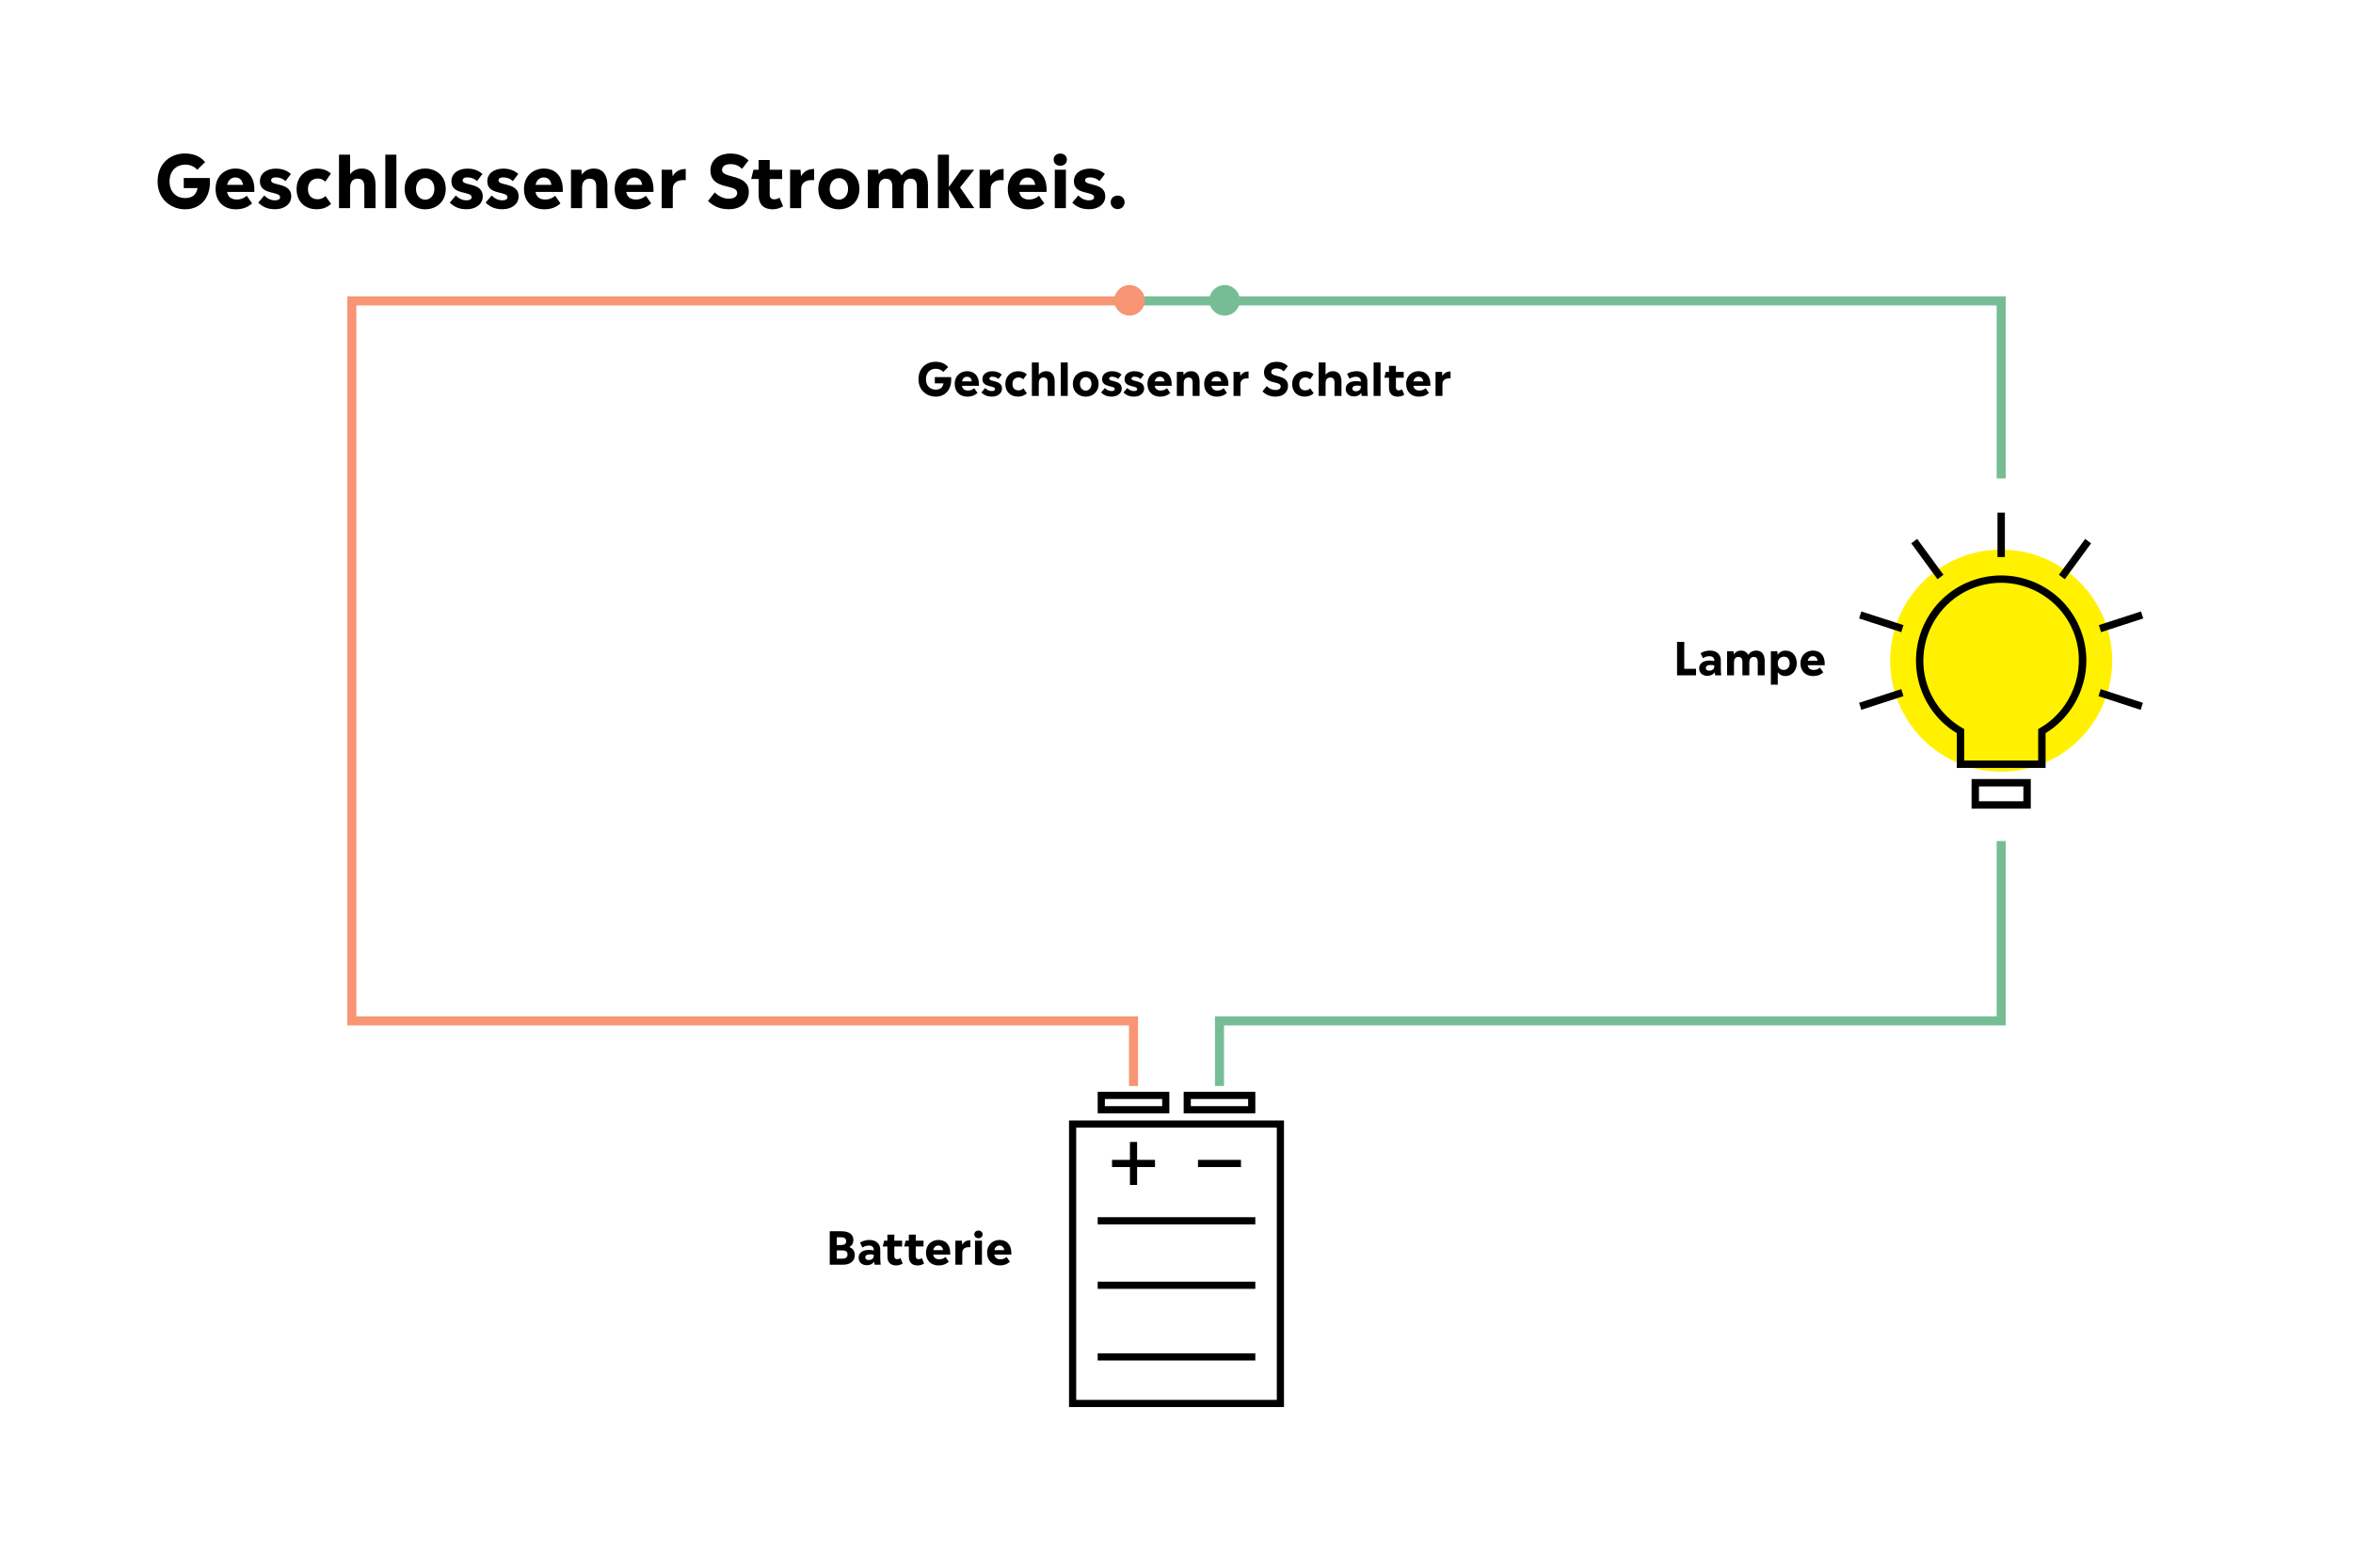
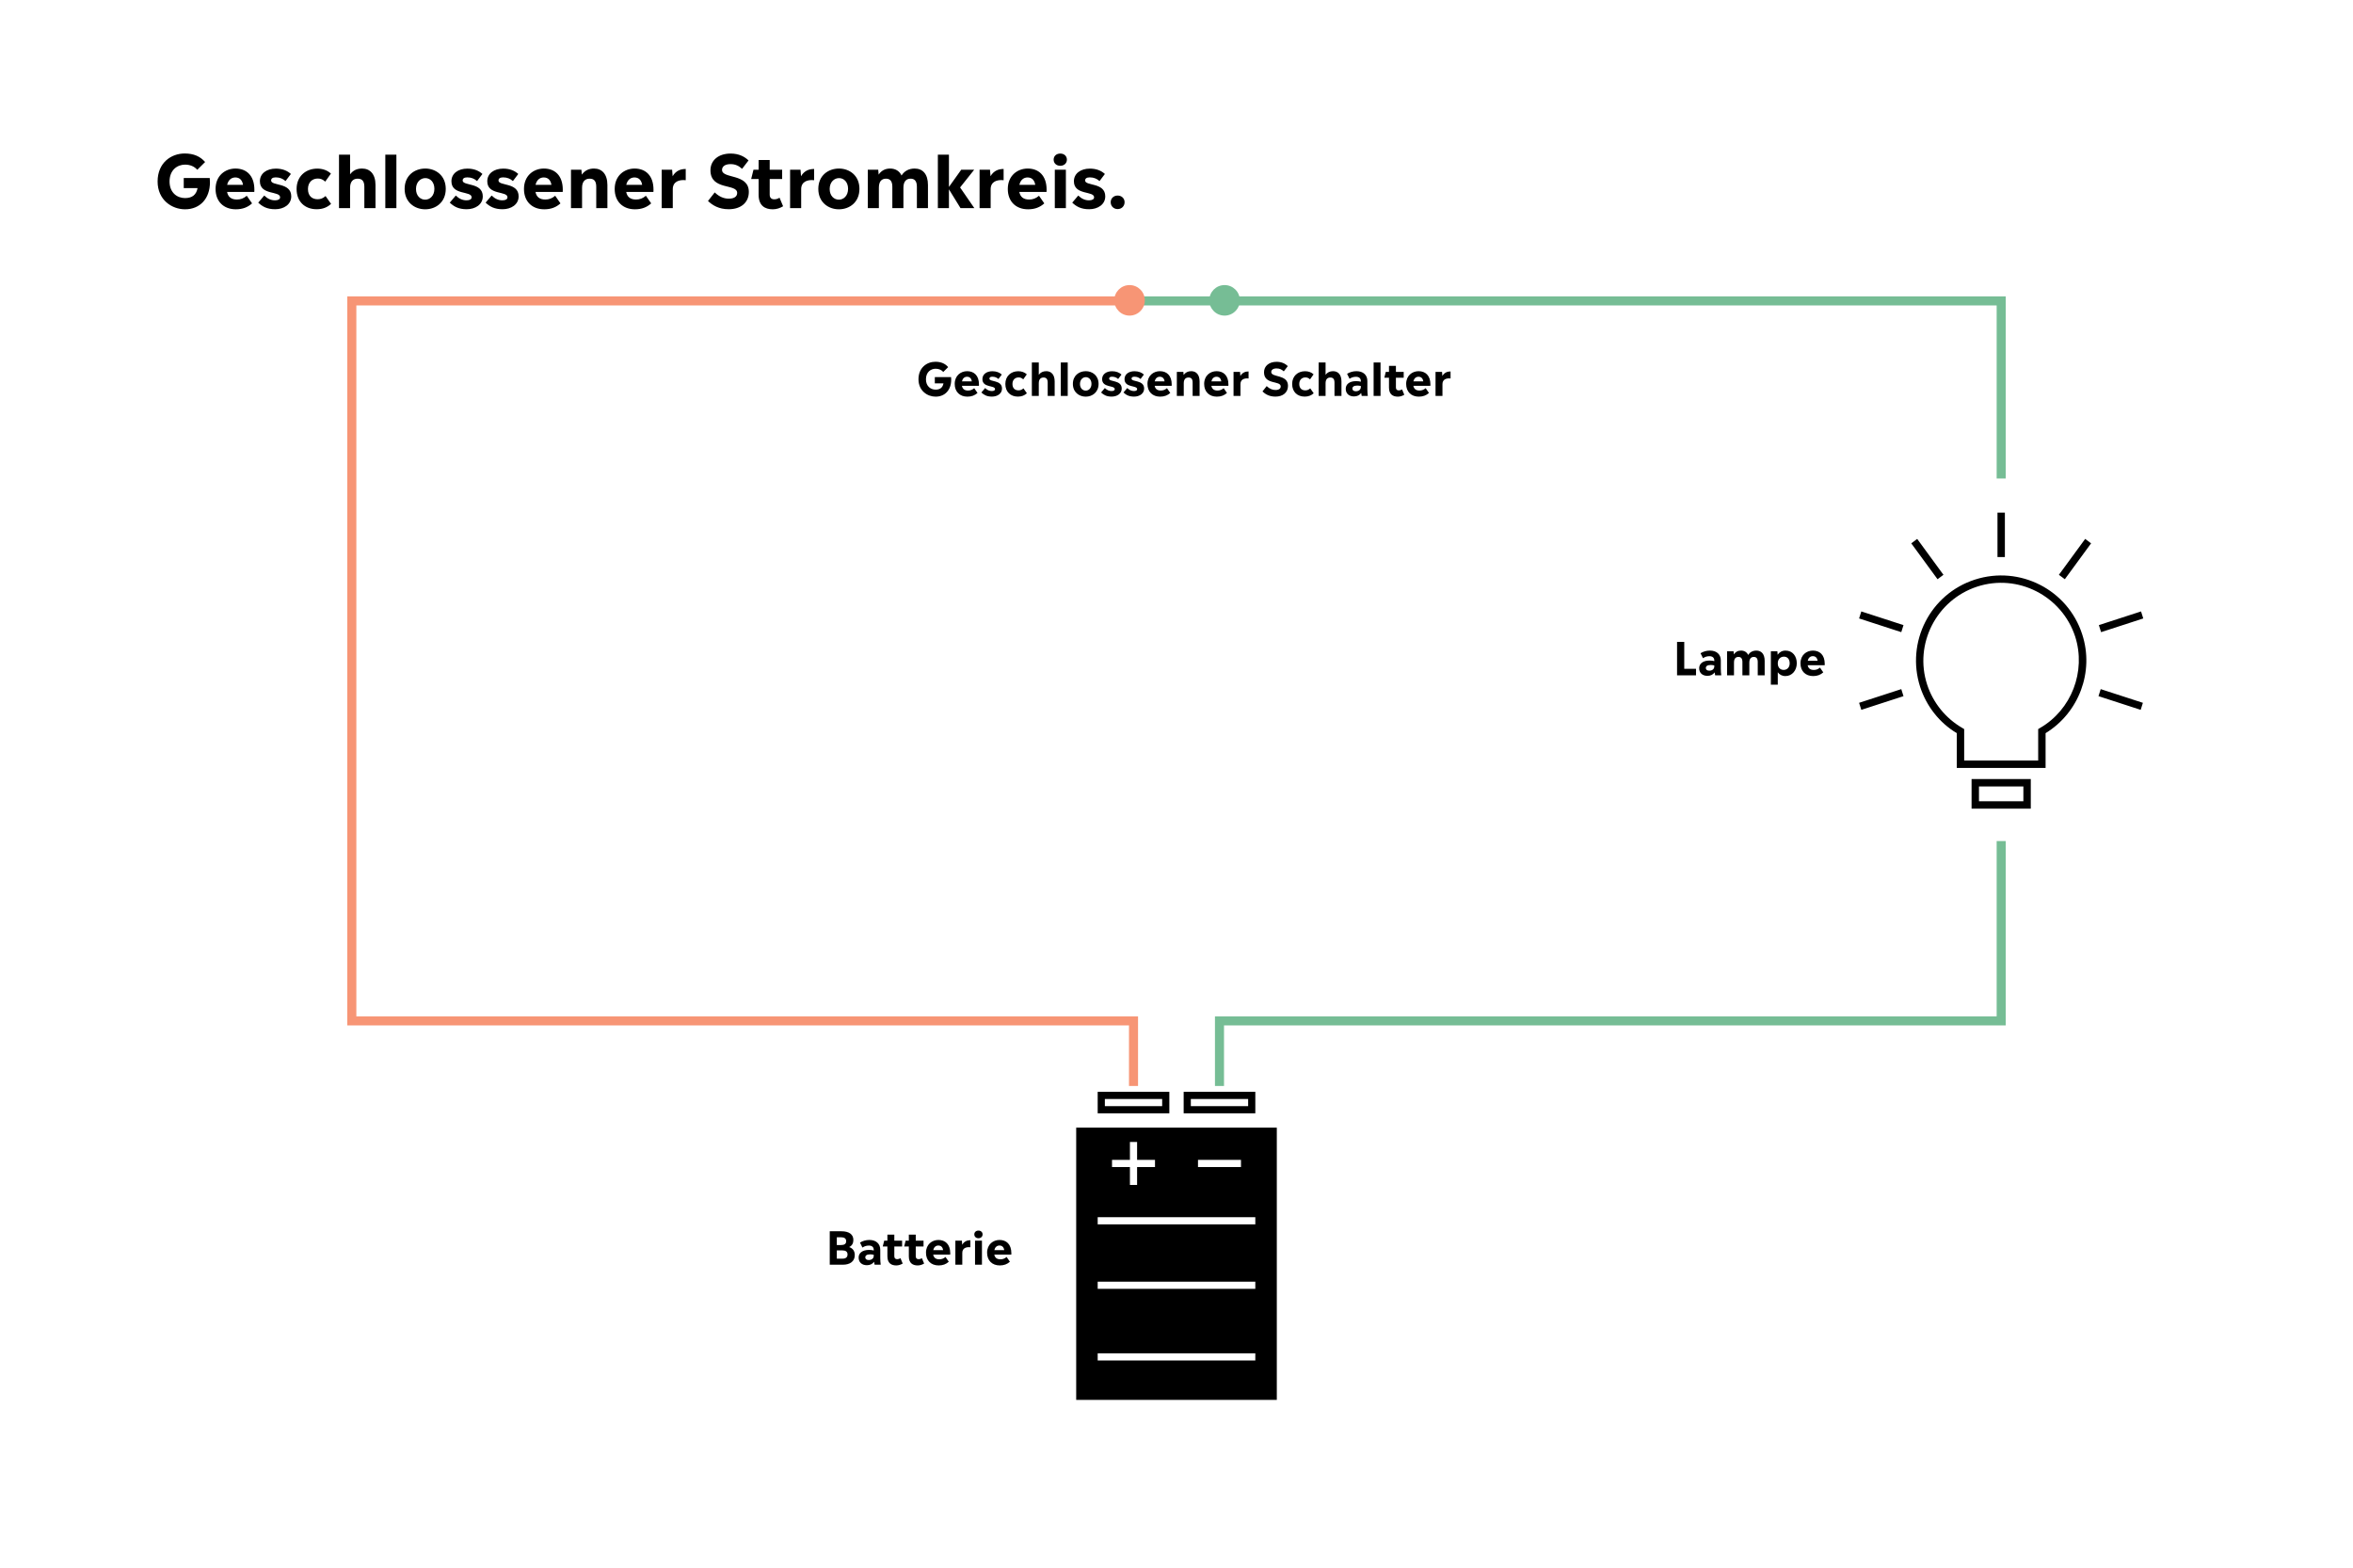
<svg xmlns="http://www.w3.org/2000/svg" width="2080" height="1386" viewBox="0 0 2080 1386" fill="none">
  <rect width="2080" height="1386" fill="white" />
-   <path fill-rule="evenodd" clip-rule="evenodd" d="M1027.33 971.5H976.667V977.834H1027.33V971.5ZM970.333 965.167V984.167H1033.67V965.167H970.333ZM951.333 996.834H1128.67V1237.5H951.333V996.834ZM945 1243.83V990.5H1135V1243.83H945ZM998.833 1047.5V1031.67H983V1025.33H998.833V1009.5H1005.17V1025.33H1021V1031.67H1005.17V1047.5H998.833ZM1059 1025.33H1097V1031.67H1059V1025.33ZM970.333 1076H1109.67V1082.33H970.333V1076ZM1109.67 1196.33H970.333V1202.67H1109.67V1196.33ZM970.333 1133H1109.67V1139.33H970.333V1133ZM1052.67 971.5H1103.33V977.834H1052.67V971.5ZM1046.33 984.167V965.167H1109.67V984.167H1046.33Z" fill="black" />
-   <circle cx="1769" cy="584" r="98.125" fill="#FFF100" />
+   <path fill-rule="evenodd" clip-rule="evenodd" d="M1027.33 971.5H976.667V977.834H1027.33V971.5ZM970.333 965.167V984.167H1033.67V965.167H970.333ZM951.333 996.834H1128.67V1237.5H951.333V996.834ZM945 1243.83V990.5H1135H945ZM998.833 1047.5V1031.67H983V1025.33H998.833V1009.5H1005.17V1025.33H1021V1031.67H1005.17V1047.5H998.833ZM1059 1025.33H1097V1031.67H1059V1025.33ZM970.333 1076H1109.67V1082.33H970.333V1076ZM1109.67 1196.33H970.333V1202.67H1109.67V1196.33ZM970.333 1133H1109.67V1139.33H970.333V1133ZM1052.67 971.5H1103.33V977.834H1052.67V971.5ZM1046.33 984.167V965.167H1109.67V984.167H1046.33Z" fill="black" />
  <path d="M1643.4 621.288L1645.36 627.502L1682.65 615.4L1680.69 609.186L1643.4 621.288ZM1745.78 512.369C1706.2 525.125 1684.61 567.646 1697.37 607.223C1702.93 624.232 1714.38 638.95 1729.75 648.109V678.855H1808.25V648.109C1837.69 630.119 1851.42 593.813 1840.63 560.777C1827.87 521.2 1785.35 499.613 1745.78 512.369ZM1803.34 643.529L1801.71 644.511V672.313H1736.29V644.511L1734.66 643.529C1719.94 635.025 1708.82 621.288 1703.58 605.261C1691.81 569.282 1711.76 530.359 1747.74 518.584C1783.72 506.809 1822.64 526.761 1834.42 562.74C1844.23 593.486 1831.14 627.502 1803.34 643.529ZM1772.27 453.167H1765.73V492.417H1772.27V453.167ZM1894.6 546.713L1892.64 540.498L1855.35 552.6L1857.31 558.815L1894.6 546.713ZM1643.4 546.713L1680.69 558.815L1682.65 552.6L1645.36 540.498L1643.4 546.713ZM1820.02 508.117L1825.26 512.042L1848.48 480.315L1843.25 476.39L1820.02 508.117ZM1717.97 508.117L1694.75 476.39L1689.52 480.315L1712.74 512.042L1717.97 508.117ZM1742.83 714.834H1795.17V688.667H1742.83V714.834ZM1749.37 695.209H1788.62V708.292H1749.37V695.209ZM1855.02 615.4L1892.31 627.502L1894.27 621.288L1856.98 609.186L1855.02 615.4Z" fill="black" />
  <path d="M1002 960V902.459H311V266H1002" stroke="#F79575" stroke-width="8" />
  <path d="M1078 960V902.459H1769V743.5M1006 266H1769V423" stroke="#76BD95" stroke-width="8" />
  <circle cx="998.5" cy="265.5" r="13.5" fill="#F79575" />
  <circle cx="1082.5" cy="265.5" r="13.5" fill="#76BD95" />
  <path d="M826.36 333.36H840.72C840.8 334.2 840.84 334.96 840.84 335.64C840.84 344.8 835.28 350.64 827.08 350.64C819.8 350.64 811.92 345.48 811.92 335.28C811.92 324.92 819.4 319.8 826.88 319.8C831.84 319.8 835.48 321.4 838.16 324.52L833.84 328.8C832.2 326.96 829.92 325.96 827.08 325.96C822.92 325.96 818.52 328.8 818.52 335.28C818.52 341.48 822.72 344.44 827.08 344.44C831.04 344.44 833.32 342.6 834 338.92H826.36V333.36ZM865.384 339.84C865.384 340.24 865.384 340.64 865.344 341.04H850.304C850.864 343.92 852.704 345.24 855.744 345.24C857.704 345.24 859.464 344.64 861.184 343.16L864.104 347.36C861.744 349.52 858.864 350.64 855.144 350.64C848.464 350.64 843.944 346.36 843.944 339.4C843.944 332.04 849.264 328.12 854.944 328.12C860.944 328.12 865.384 331.92 865.384 339.84ZM854.864 333.04C852.544 333.04 850.904 334.6 850.344 337.12H859.104C858.744 334.72 857.384 333.04 854.864 333.04ZM876.873 350.6C872.393 350.6 869.793 349.12 867.513 346.96L870.833 343.04C872.753 344.88 874.633 345.68 876.793 345.68C878.593 345.68 879.593 345.04 879.593 344C879.593 340.36 868.433 343 868.433 335.16C868.433 330.84 872.153 328.16 877.273 328.16C880.993 328.16 883.673 329.4 885.553 331.12L882.593 335.04C881.153 333.76 879.473 333 877.193 333C875.353 333 874.633 333.72 874.633 334.72C874.633 337.88 885.753 335.64 885.753 343.48C885.753 348.04 881.593 350.6 876.873 350.6ZM899.789 350.6C893.349 350.6 888.709 346.48 888.709 339.4C888.709 332.52 893.629 328.16 900.149 328.16C902.989 328.16 905.669 329.04 907.669 330.92L904.509 335.36C903.309 334.16 901.989 333.64 900.429 333.64C897.429 333.64 894.989 335.64 894.989 339.44C894.989 343.36 897.349 345.08 900.309 345.08C901.829 345.08 903.189 344.68 904.709 343.32L907.749 347.64C905.669 349.56 903.149 350.6 899.789 350.6ZM924.9 328.12C929.26 328.12 932.3 331.16 932.3 337.2V350H926.14V338.2C926.14 334.96 924.82 333.72 922.42 333.72C920.1 333.72 918.26 335.12 918.26 338.76V350H912.14V320.44H918.26V331.32C919.86 329.16 922.02 328.12 924.9 328.12ZM943.846 350H937.726V320.44H943.846V350ZM959.757 350.64C953.917 350.64 948.397 346.72 948.397 339.36C948.397 332 953.837 328.12 959.837 328.12C965.597 328.12 971.117 331.96 971.117 339.36C971.117 346.68 965.717 350.64 959.757 350.64ZM959.757 345.32C962.357 345.32 964.837 343.2 964.837 339.32C964.837 335.52 962.477 333.4 959.837 333.4C957.237 333.4 954.677 335.52 954.677 339.4C954.677 343.2 957.077 345.32 959.757 345.32ZM982.693 350.6C978.213 350.6 975.613 349.12 973.333 346.96L976.653 343.04C978.573 344.88 980.453 345.68 982.613 345.68C984.413 345.68 985.413 345.04 985.413 344C985.413 340.36 974.253 343 974.253 335.16C974.253 330.84 977.973 328.16 983.093 328.16C986.813 328.16 989.493 329.4 991.373 331.12L988.413 335.04C986.973 333.76 985.293 333 983.013 333C981.173 333 980.453 333.72 980.453 334.72C980.453 337.88 991.573 335.64 991.573 343.48C991.573 348.04 987.413 350.6 982.693 350.6ZM1002.5 350.6C998.018 350.6 995.418 349.12 993.138 346.96L996.458 343.04C998.378 344.88 1000.26 345.68 1002.42 345.68C1004.22 345.68 1005.22 345.04 1005.22 344C1005.22 340.36 994.058 343 994.058 335.16C994.058 330.84 997.778 328.16 1002.9 328.16C1006.62 328.16 1009.3 329.4 1011.18 331.12L1008.22 335.04C1006.78 333.76 1005.1 333 1002.82 333C1000.98 333 1000.26 333.72 1000.26 334.72C1000.26 337.88 1011.38 335.64 1011.38 343.48C1011.38 348.04 1007.22 350.6 1002.5 350.6ZM1035.77 339.84C1035.77 340.24 1035.77 340.64 1035.73 341.04H1020.69C1021.25 343.92 1023.09 345.24 1026.13 345.24C1028.09 345.24 1029.85 344.64 1031.57 343.16L1034.49 347.36C1032.13 349.52 1029.25 350.64 1025.53 350.64C1018.85 350.64 1014.33 346.36 1014.33 339.4C1014.33 332.04 1019.65 328.12 1025.33 328.12C1031.33 328.12 1035.77 331.92 1035.77 339.84ZM1025.25 333.04C1022.93 333.04 1021.29 334.6 1020.73 337.12H1029.49C1029.13 334.72 1027.77 333.04 1025.25 333.04ZM1053.02 328.12C1057.38 328.12 1060.42 331.16 1060.42 337.2V350H1054.26V338.2C1054.26 334.96 1052.98 333.72 1050.58 333.72C1048.26 333.72 1046.42 335.12 1046.42 338.76V350H1040.3V328.76H1046.06L1046.3 331.48C1047.94 329.2 1050.14 328.12 1053.02 328.12ZM1085.89 339.84C1085.89 340.24 1085.89 340.64 1085.85 341.04H1070.81C1071.37 343.92 1073.21 345.24 1076.25 345.24C1078.21 345.24 1079.97 344.64 1081.69 343.16L1084.61 347.36C1082.25 349.52 1079.37 350.64 1075.65 350.64C1068.97 350.64 1064.45 346.36 1064.45 339.4C1064.45 332.04 1069.77 328.12 1075.45 328.12C1081.45 328.12 1085.89 331.92 1085.89 339.84ZM1075.37 333.04C1073.05 333.04 1071.41 334.6 1070.85 337.12H1079.61C1079.25 334.72 1077.89 333.04 1075.37 333.04ZM1096.18 328.76L1096.46 332.36C1098.34 329.16 1101.1 328.36 1103.7 328.36V334.56C1099.98 334.16 1096.54 335.36 1096.54 339.56V350H1090.42V328.76H1096.18ZM1127.44 350.6C1121.92 350.6 1118.44 348.36 1116 346.04L1119.72 341.32C1122.28 343.76 1124.8 344.76 1127.52 344.76C1130.56 344.76 1132.12 343.52 1132.12 341.6C1132.12 336.24 1117.36 340.4 1117.36 329.08C1117.36 323.68 1121.68 319.84 1128.48 319.84C1133.04 319.84 1136.2 321.52 1138.4 323.64L1134.84 328.28C1133.08 326.68 1131.2 325.68 1128.48 325.68C1125.36 325.68 1123.76 327 1123.76 328.88C1123.76 333.96 1138.56 330.68 1138.56 341.04C1138.56 346.92 1134.16 350.6 1127.44 350.6ZM1153.31 350.6C1146.87 350.6 1142.23 346.48 1142.23 339.4C1142.23 332.52 1147.15 328.16 1153.67 328.16C1156.51 328.16 1159.19 329.04 1161.18 330.92L1158.03 335.36C1156.83 334.16 1155.51 333.64 1153.95 333.64C1150.95 333.64 1148.51 335.64 1148.51 339.44C1148.51 343.36 1150.87 345.08 1153.83 345.08C1155.35 345.08 1156.71 344.68 1158.23 343.32L1161.27 347.64C1159.19 349.56 1156.67 350.6 1153.31 350.6ZM1178.42 328.12C1182.78 328.12 1185.82 331.16 1185.82 337.2V350H1179.66V338.2C1179.66 334.96 1178.34 333.72 1175.94 333.72C1173.62 333.72 1171.78 335.12 1171.78 338.76V350H1165.66V320.44H1171.78V331.32C1173.38 329.16 1175.54 328.12 1178.42 328.12ZM1209.12 350H1203.72L1203.24 347.4C1201.88 349.36 1199.68 350.44 1196.92 350.44C1192.6 350.44 1189.6 348 1189.6 343.68C1189.6 339.92 1192.6 336.92 1198.84 336.92C1200.56 336.92 1201.92 337.16 1202.96 337.44V336.88C1202.96 334.48 1201.4 333.08 1198.68 333.08C1196.44 333.08 1194.72 333.68 1192.96 334.84L1190.8 330.44C1193.16 329 1195.96 328.12 1199.08 328.12C1205 328.12 1208.72 331.44 1208.72 336.84V344.08C1208.72 346.24 1208.88 348.32 1209.12 350ZM1198.56 345.88C1200.84 345.88 1202.96 344.64 1202.96 342.08V341.24C1202.04 341 1200.96 340.84 1199.8 340.84C1196.68 340.84 1195.48 342 1195.48 343.56C1195.48 344.88 1196.48 345.88 1198.56 345.88ZM1220.37 350H1214.25V320.44H1220.37V350ZM1239.4 344.24L1241.36 348.96C1239.64 350 1237.72 350.64 1235.64 350.64C1231.36 350.64 1227.84 348.64 1227.84 342.64V333.92H1223.72L1225 328.76H1227.84V323.4H1233.96V328.76H1240.84V333.92H1233.96V342.56C1233.96 344.28 1234.92 345.12 1236.52 345.12C1237.56 345.12 1238.48 344.8 1239.4 344.24ZM1264.45 339.84C1264.45 340.24 1264.45 340.64 1264.41 341.04H1249.37C1249.93 343.92 1251.77 345.24 1254.81 345.24C1256.77 345.24 1258.53 344.64 1260.25 343.16L1263.17 347.36C1260.81 349.52 1257.93 350.64 1254.21 350.64C1247.53 350.64 1243.01 346.36 1243.01 339.4C1243.01 332.04 1248.33 328.12 1254.01 328.12C1260.01 328.12 1264.45 331.92 1264.45 339.84ZM1253.93 333.04C1251.61 333.04 1249.97 334.6 1249.41 337.12H1258.17C1257.81 334.72 1256.45 333.04 1253.93 333.04ZM1274.74 328.76L1275.02 332.36C1276.9 329.16 1279.66 328.36 1282.26 328.36V334.56C1278.54 334.16 1275.1 335.36 1275.1 339.56V350H1268.98V328.76H1274.74Z" fill="black" />
  <path d="M750.64 1102.4C754.24 1103.64 755.6 1106.32 755.6 1109.48C755.6 1115.16 751.28 1118 745.08 1118H733.48V1088.44H743.88C750.56 1088.44 754.36 1091.24 754.36 1096.08C754.36 1098.72 753.44 1101.08 750.64 1102.4ZM743.76 1093.76H739.72V1100.6H743.56C746.32 1100.6 748 1099.68 748 1097.2C748 1094.88 746.36 1093.76 743.76 1093.76ZM739.72 1112.64H744.96C747.52 1112.64 749.2 1111.44 749.2 1108.96C749.2 1106.48 747.56 1105.36 744.72 1105.36H739.72V1112.64ZM778.535 1118H773.135L772.655 1115.4C771.295 1117.36 769.095 1118.44 766.335 1118.44C762.015 1118.44 759.015 1116 759.015 1111.68C759.015 1107.92 762.015 1104.92 768.255 1104.92C769.975 1104.92 771.335 1105.16 772.375 1105.44V1104.88C772.375 1102.48 770.815 1101.08 768.095 1101.08C765.855 1101.08 764.135 1101.68 762.375 1102.84L760.215 1098.44C762.575 1097 765.375 1096.12 768.495 1096.12C774.415 1096.12 778.135 1099.44 778.135 1104.84V1112.08C778.135 1114.24 778.295 1116.32 778.535 1118ZM767.975 1113.88C770.255 1113.88 772.375 1112.64 772.375 1110.08V1109.24C771.455 1109 770.375 1108.84 769.215 1108.84C766.095 1108.84 764.895 1110 764.895 1111.56C764.895 1112.88 765.895 1113.88 767.975 1113.88ZM796.002 1112.24L797.962 1116.96C796.242 1118 794.322 1118.64 792.242 1118.64C787.962 1118.64 784.442 1116.64 784.442 1110.64V1101.92H780.322L781.602 1096.76H784.442V1091.4H790.562V1096.76H797.442V1101.92H790.562V1110.56C790.562 1112.28 791.522 1113.12 793.122 1113.12C794.162 1113.12 795.082 1112.8 796.002 1112.24ZM814.947 1112.24L816.907 1116.96C815.187 1118 813.267 1118.64 811.187 1118.64C806.907 1118.64 803.387 1116.64 803.387 1110.64V1101.92H799.267L800.547 1096.76H803.387V1091.4H809.507V1096.76H816.387V1101.92H809.507V1110.56C809.507 1112.28 810.467 1113.12 812.067 1113.12C813.107 1113.12 814.027 1112.8 814.947 1112.24ZM839.993 1107.84C839.993 1108.24 839.993 1108.64 839.953 1109.04H824.913C825.473 1111.92 827.313 1113.24 830.353 1113.24C832.313 1113.24 834.073 1112.64 835.793 1111.16L838.713 1115.36C836.353 1117.52 833.473 1118.64 829.753 1118.64C823.073 1118.64 818.553 1114.36 818.553 1107.4C818.553 1100.04 823.873 1096.12 829.553 1096.12C835.553 1096.12 839.993 1099.92 839.993 1107.84ZM829.473 1101.04C827.153 1101.04 825.513 1102.6 824.953 1105.12H833.713C833.353 1102.72 831.993 1101.04 829.473 1101.04ZM850.283 1096.76L850.563 1100.36C852.443 1097.16 855.203 1096.36 857.803 1096.36V1102.56C854.083 1102.16 850.643 1103.36 850.643 1107.56V1118H844.523V1096.76H850.283ZM864.945 1094.6C862.785 1094.6 861.265 1093.2 861.265 1091.2C861.265 1089.2 862.785 1087.84 864.945 1087.84C867.025 1087.84 868.585 1089.2 868.585 1091.2C868.585 1093.2 867.025 1094.6 864.945 1094.6ZM868.025 1118H861.905V1096.76H868.025V1118ZM894.017 1107.84C894.017 1108.24 894.017 1108.64 893.977 1109.04H878.937C879.497 1111.92 881.337 1113.24 884.377 1113.24C886.337 1113.24 888.097 1112.64 889.817 1111.16L892.737 1115.36C890.377 1117.52 887.497 1118.64 883.777 1118.64C877.097 1118.64 872.577 1114.36 872.577 1107.4C872.577 1100.04 877.897 1096.12 883.577 1096.12C889.577 1096.12 894.017 1099.92 894.017 1107.84ZM883.497 1101.04C881.177 1101.04 879.537 1102.6 878.977 1105.12H887.737C887.377 1102.72 886.017 1101.04 883.497 1101.04Z" fill="black" />
  <path d="M1488.84 567.44V591.24H1499.24V597H1482.48V567.44H1488.84ZM1521.56 597H1516.16L1515.68 594.4C1514.32 596.36 1512.12 597.44 1509.36 597.44C1505.04 597.44 1502.04 595 1502.04 590.68C1502.04 586.92 1505.04 583.92 1511.28 583.92C1513 583.92 1514.36 584.16 1515.4 584.44V583.88C1515.4 581.48 1513.84 580.08 1511.12 580.08C1508.88 580.08 1507.16 580.68 1505.4 581.84L1503.24 577.44C1505.6 576 1508.4 575.12 1511.52 575.12C1517.44 575.12 1521.16 578.44 1521.16 583.84V591.08C1521.16 593.24 1521.32 595.32 1521.56 597ZM1511 592.88C1513.28 592.88 1515.4 591.64 1515.4 589.08V588.24C1514.48 588 1513.4 587.84 1512.24 587.84C1509.12 587.84 1507.92 589 1507.92 590.56C1507.92 591.88 1508.92 592.88 1511 592.88ZM1552.57 575.12C1557.05 575.12 1559.93 578.16 1559.93 584.2V597H1553.81V585.16C1553.81 581.96 1552.49 580.72 1550.33 580.72C1548.05 580.72 1546.37 582.12 1546.37 585.72V597H1540.25V585.16C1540.25 581.96 1538.89 580.72 1536.77 580.72C1534.41 580.72 1532.81 582.12 1532.81 585.72V597H1526.69V575.76H1532.45L1532.69 578.48C1534.01 576.44 1536.13 575.12 1539.01 575.12C1541.85 575.12 1544.13 576.4 1545.33 578.96C1546.81 576.64 1549.21 575.12 1552.57 575.12ZM1578.36 575.12C1584.72 575.12 1588.32 580.16 1588.32 586.32C1588.32 592.56 1584.24 597.64 1578.28 597.64C1575.24 597.64 1573 596.36 1571.52 594.28V605.24H1565.4V575.76H1571.16L1571.4 578.8C1572.96 576.52 1575.28 575.12 1578.36 575.12ZM1576.72 592.2C1579.68 592.2 1582.04 590.08 1582.04 586.36C1582.04 582.48 1579.84 580.48 1576.96 580.48C1574.08 580.48 1571.52 582.52 1571.52 586.36C1571.52 590.24 1573.8 592.2 1576.72 592.2ZM1613.02 586.84C1613.02 587.24 1613.02 587.64 1612.98 588.04H1597.94C1598.5 590.92 1600.34 592.24 1603.38 592.24C1605.34 592.24 1607.1 591.64 1608.82 590.16L1611.74 594.36C1609.38 596.52 1606.5 597.64 1602.78 597.64C1596.1 597.64 1591.58 593.36 1591.58 586.4C1591.58 579.04 1596.9 575.12 1602.58 575.12C1608.58 575.12 1613.02 578.92 1613.02 586.84ZM1602.5 580.04C1600.18 580.04 1598.54 581.6 1597.98 584.12H1606.74C1606.38 581.72 1605.02 580.04 1602.5 580.04Z" fill="black" />
  <path d="M162.426 157.376H185.402C185.53 158.72 185.594 159.936 185.594 161.024C185.594 175.68 176.698 185.024 163.578 185.024C151.93 185.024 139.322 176.768 139.322 160.448C139.322 143.872 151.29 135.68 163.258 135.68C171.194 135.68 177.018 138.24 181.306 143.232L174.394 150.08C171.77 147.136 168.122 145.536 163.578 145.536C156.922 145.536 149.882 150.08 149.882 160.448C149.882 170.368 156.602 175.104 163.578 175.104C169.914 175.104 173.562 172.16 174.65 166.272H162.426V157.376ZM224.864 167.744C224.864 168.384 224.864 169.024 224.8 169.664H200.736C201.632 174.272 204.576 176.384 209.44 176.384C212.576 176.384 215.392 175.424 218.144 173.056L222.816 179.776C219.04 183.232 214.432 185.024 208.48 185.024C197.792 185.024 190.56 178.176 190.56 167.04C190.56 155.264 199.072 148.992 208.16 148.992C217.76 148.992 224.864 155.072 224.864 167.744ZM208.032 156.864C204.32 156.864 201.696 159.36 200.8 163.392H214.816C214.24 159.552 212.064 156.864 208.032 156.864ZM243.247 184.96C236.079 184.96 231.919 182.592 228.271 179.136L233.583 172.864C236.655 175.808 239.663 177.088 243.119 177.088C245.999 177.088 247.599 176.064 247.599 174.4C247.599 168.576 229.743 172.8 229.743 160.256C229.743 153.344 235.695 149.056 243.887 149.056C249.839 149.056 254.127 151.04 257.135 153.792L252.399 160.064C250.095 158.016 247.407 156.8 243.759 156.8C240.815 156.8 239.663 157.952 239.663 159.552C239.663 164.608 257.455 161.024 257.455 173.568C257.455 180.864 250.799 184.96 243.247 184.96ZM279.913 184.96C269.609 184.96 262.185 178.368 262.185 167.04C262.185 156.032 270.057 149.056 280.489 149.056C285.033 149.056 289.321 150.464 292.521 153.472L287.465 160.576C285.545 158.656 283.433 157.824 280.937 157.824C276.137 157.824 272.233 161.024 272.233 167.104C272.233 173.376 276.009 176.128 280.745 176.128C283.177 176.128 285.353 175.488 287.785 173.312L292.649 180.224C289.321 183.296 285.289 184.96 279.913 184.96ZM320.09 148.992C327.066 148.992 331.93 153.856 331.93 163.52V184H322.074V165.12C322.074 159.936 319.962 157.952 316.122 157.952C312.41 157.952 309.466 160.192 309.466 166.016V184H299.674V136.704H309.466V154.112C312.026 150.656 315.482 148.992 320.09 148.992ZM350.403 184H340.611V136.704H350.403V184ZM375.861 185.024C366.517 185.024 357.685 178.752 357.685 166.976C357.685 155.2 366.389 148.992 375.989 148.992C385.205 148.992 394.037 155.136 394.037 166.976C394.037 178.688 385.397 185.024 375.861 185.024ZM375.861 176.512C380.021 176.512 383.989 173.12 383.989 166.912C383.989 160.832 380.213 157.44 375.989 157.44C371.829 157.44 367.733 160.832 367.733 167.04C367.733 173.12 371.573 176.512 375.861 176.512ZM412.56 184.96C405.392 184.96 401.232 182.592 397.584 179.136L402.896 172.864C405.968 175.808 408.976 177.088 412.432 177.088C415.312 177.088 416.912 176.064 416.912 174.4C416.912 168.576 399.056 172.8 399.056 160.256C399.056 153.344 405.008 149.056 413.2 149.056C419.152 149.056 423.44 151.04 426.448 153.792L421.712 160.064C419.408 158.016 416.72 156.8 413.072 156.8C410.128 156.8 408.976 157.952 408.976 159.552C408.976 164.608 426.768 161.024 426.768 173.568C426.768 180.864 420.112 184.96 412.56 184.96ZM444.247 184.96C437.079 184.96 432.919 182.592 429.271 179.136L434.583 172.864C437.655 175.808 440.663 177.088 444.119 177.088C446.999 177.088 448.599 176.064 448.599 174.4C448.599 168.576 430.743 172.8 430.743 160.256C430.743 153.344 436.695 149.056 444.887 149.056C450.839 149.056 455.127 151.04 458.135 153.792L453.399 160.064C451.095 158.016 448.407 156.8 444.759 156.8C441.815 156.8 440.663 157.952 440.663 159.552C440.663 164.608 458.455 161.024 458.455 173.568C458.455 180.864 451.799 184.96 444.247 184.96ZM497.489 167.744C497.489 168.384 497.489 169.024 497.425 169.664H473.361C474.257 174.272 477.201 176.384 482.065 176.384C485.201 176.384 488.017 175.424 490.769 173.056L495.441 179.776C491.665 183.232 487.057 185.024 481.105 185.024C470.417 185.024 463.185 178.176 463.185 167.04C463.185 155.264 471.697 148.992 480.785 148.992C490.385 148.992 497.489 155.072 497.489 167.744ZM480.657 156.864C476.945 156.864 474.321 159.36 473.425 163.392H487.441C486.865 159.552 484.689 156.864 480.657 156.864ZM525.088 148.992C532.064 148.992 536.928 153.856 536.928 163.52V184H527.072V165.12C527.072 159.936 525.024 157.952 521.184 157.952C517.472 157.952 514.528 160.192 514.528 166.016V184H504.736V150.016H513.952L514.336 154.368C516.96 150.72 520.48 148.992 525.088 148.992ZM577.677 167.744C577.677 168.384 577.677 169.024 577.613 169.664H553.549C554.445 174.272 557.389 176.384 562.253 176.384C565.389 176.384 568.205 175.424 570.957 173.056L575.629 179.776C571.853 183.232 567.245 185.024 561.293 185.024C550.605 185.024 543.373 178.176 543.373 167.04C543.373 155.264 551.885 148.992 560.973 148.992C570.573 148.992 577.677 155.072 577.677 167.744ZM560.845 156.864C557.133 156.864 554.509 159.36 553.613 163.392H567.629C567.053 159.552 564.877 156.864 560.845 156.864ZM594.14 150.016L594.588 155.776C597.596 150.656 602.012 149.376 606.172 149.376V159.296C600.22 158.656 594.716 160.576 594.716 167.296V184H584.924V150.016H594.14ZM644.154 184.96C635.322 184.96 629.754 181.376 625.85 177.664L631.802 170.112C635.898 174.016 639.93 175.616 644.282 175.616C649.146 175.616 651.642 173.632 651.642 170.56C651.642 161.984 628.026 168.64 628.026 150.528C628.026 141.888 634.938 135.744 645.818 135.744C653.114 135.744 658.17 138.432 661.69 141.824L655.994 149.248C653.178 146.688 650.17 145.088 645.818 145.088C640.826 145.088 638.266 147.2 638.266 150.208C638.266 158.336 661.946 153.088 661.946 169.664C661.946 179.072 654.906 184.96 644.154 184.96ZM689.103 174.784L692.239 182.336C689.487 184 686.415 185.024 683.087 185.024C676.239 185.024 670.607 181.824 670.607 172.224V158.272H664.015L666.063 150.016H670.607V141.44H680.399V150.016H691.407V158.272H680.399V172.096C680.399 174.848 681.935 176.192 684.495 176.192C686.159 176.192 687.631 175.68 689.103 174.784ZM707.64 150.016L708.088 155.776C711.096 150.656 715.512 149.376 719.672 149.376V159.296C713.72 158.656 708.216 160.576 708.216 167.296V184H698.424V150.016H707.64ZM741.549 185.024C732.205 185.024 723.373 178.752 723.373 166.976C723.373 155.2 732.077 148.992 741.677 148.992C750.893 148.992 759.725 155.136 759.725 166.976C759.725 178.688 751.085 185.024 741.549 185.024ZM741.549 176.512C745.709 176.512 749.677 173.12 749.677 166.912C749.677 160.832 745.901 157.44 741.677 157.44C737.517 157.44 733.421 160.832 733.421 167.04C733.421 173.12 737.26 176.512 741.549 176.512ZM808.519 148.992C815.687 148.992 820.295 153.856 820.295 163.52V184H810.503V165.056C810.503 159.936 808.391 157.952 804.935 157.952C801.287 157.952 798.599 160.192 798.599 165.952V184H788.807V165.056C788.807 159.936 786.631 157.952 783.239 157.952C779.463 157.952 776.903 160.192 776.903 165.952V184H767.111V150.016H776.327L776.711 154.368C778.823 151.104 782.215 148.992 786.823 148.992C791.367 148.992 795.015 151.04 796.935 155.136C799.303 151.424 803.143 148.992 808.519 148.992ZM848.697 165.696L861.305 184H849.081L838.841 167.36V184H829.049V136.704H838.841V165.248L849.721 150.016H861.177L848.697 165.696ZM875.14 150.016L875.588 155.776C878.596 150.656 883.012 149.376 887.172 149.376V159.296C881.22 158.656 875.716 160.576 875.716 167.296V184H865.924V150.016H875.14ZM925.177 167.744C925.177 168.384 925.177 169.024 925.113 169.664H901.049C901.945 174.272 904.889 176.384 909.753 176.384C912.889 176.384 915.705 175.424 918.457 173.056L923.129 179.776C919.353 183.232 914.745 185.024 908.793 185.024C898.105 185.024 890.873 178.176 890.873 167.04C890.873 155.264 899.385 148.992 908.473 148.992C918.073 148.992 925.177 155.072 925.177 167.744ZM908.345 156.864C904.633 156.864 902.009 159.36 901.113 163.392H915.129C914.553 159.552 912.377 156.864 908.345 156.864ZM937.288 146.56C933.832 146.56 931.4 144.32 931.4 141.12C931.4 137.92 933.832 135.744 937.288 135.744C940.616 135.744 943.112 137.92 943.112 141.12C943.112 144.32 940.616 146.56 937.288 146.56ZM942.216 184H932.424V150.016H942.216V184ZM962.81 184.96C955.642 184.96 951.482 182.592 947.834 179.136L953.146 172.864C956.218 175.808 959.226 177.088 962.682 177.088C965.562 177.088 967.162 176.064 967.162 174.4C967.162 168.576 949.306 172.8 949.306 160.256C949.306 153.344 955.258 149.056 963.45 149.056C969.402 149.056 973.69 151.04 976.698 153.792L971.962 160.064C969.658 158.016 966.97 156.8 963.322 156.8C960.378 156.8 959.226 157.952 959.226 159.552C959.226 164.608 977.018 161.024 977.018 173.568C977.018 180.864 970.362 184.96 962.81 184.96ZM987.969 184.832C984.449 184.832 981.825 182.208 981.825 178.752C981.825 175.36 984.449 172.864 987.969 172.864C991.489 172.864 994.113 175.36 994.113 178.752C994.113 182.208 991.489 184.832 987.969 184.832Z" fill="black" />
</svg>